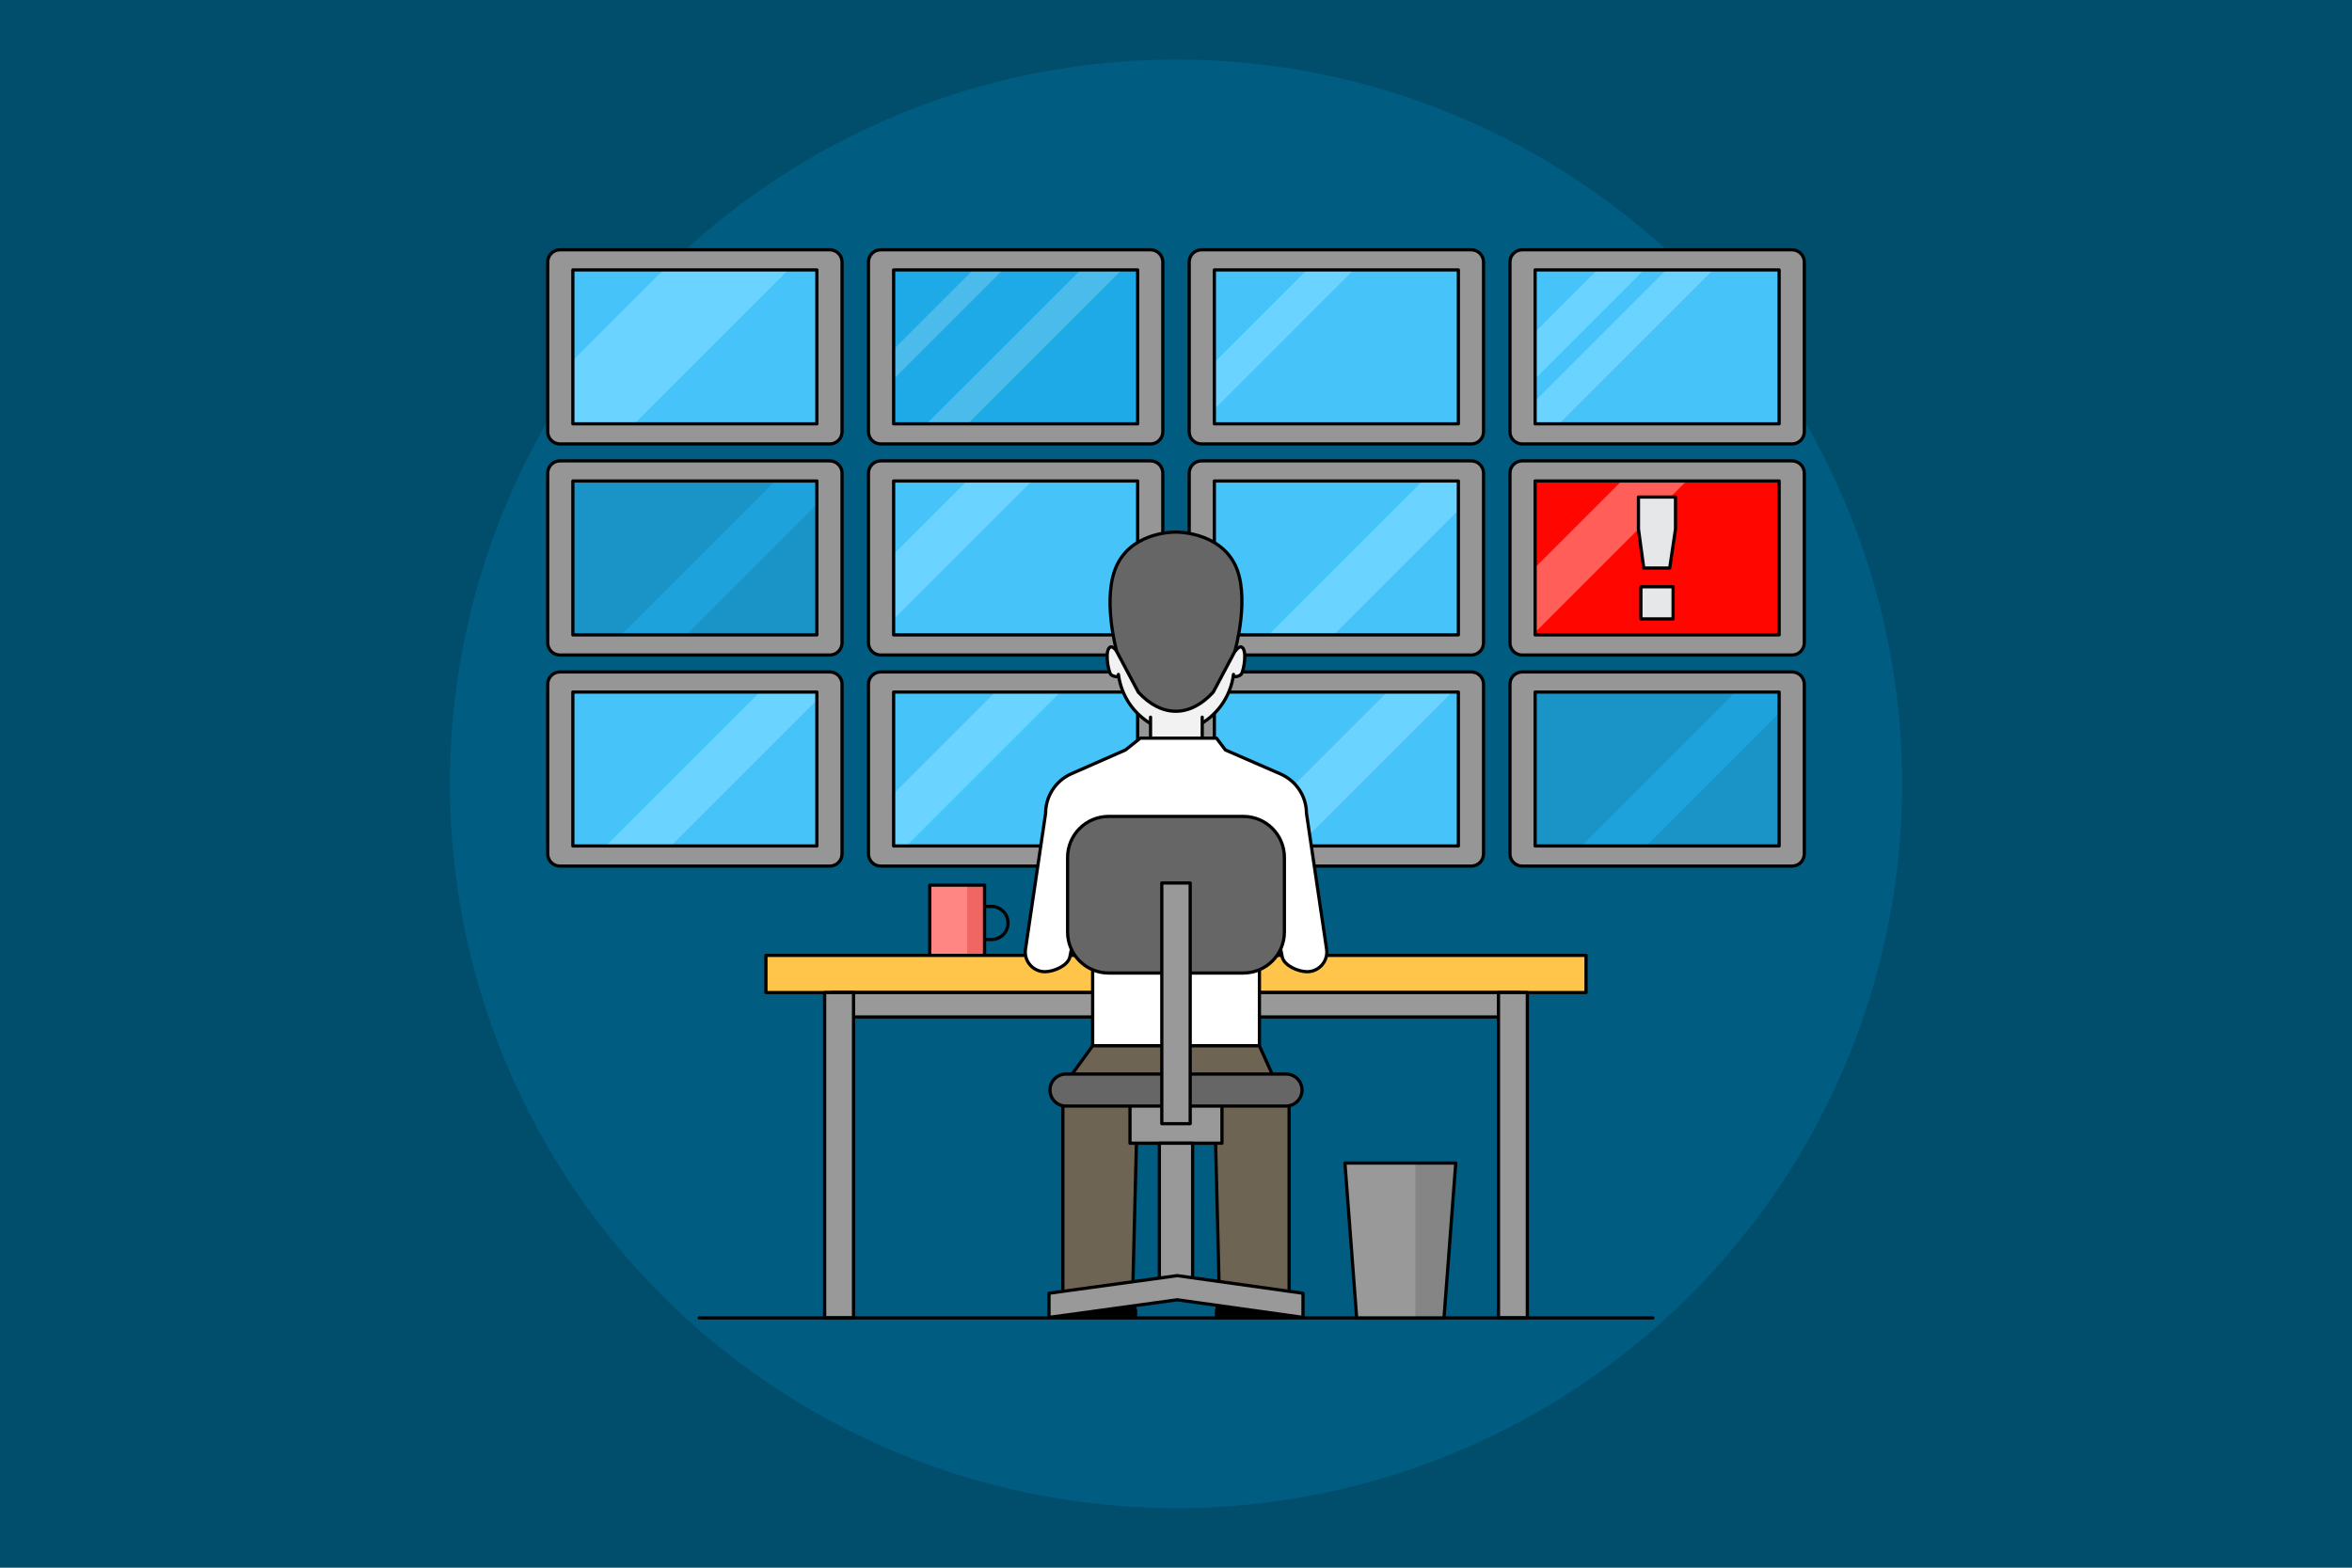
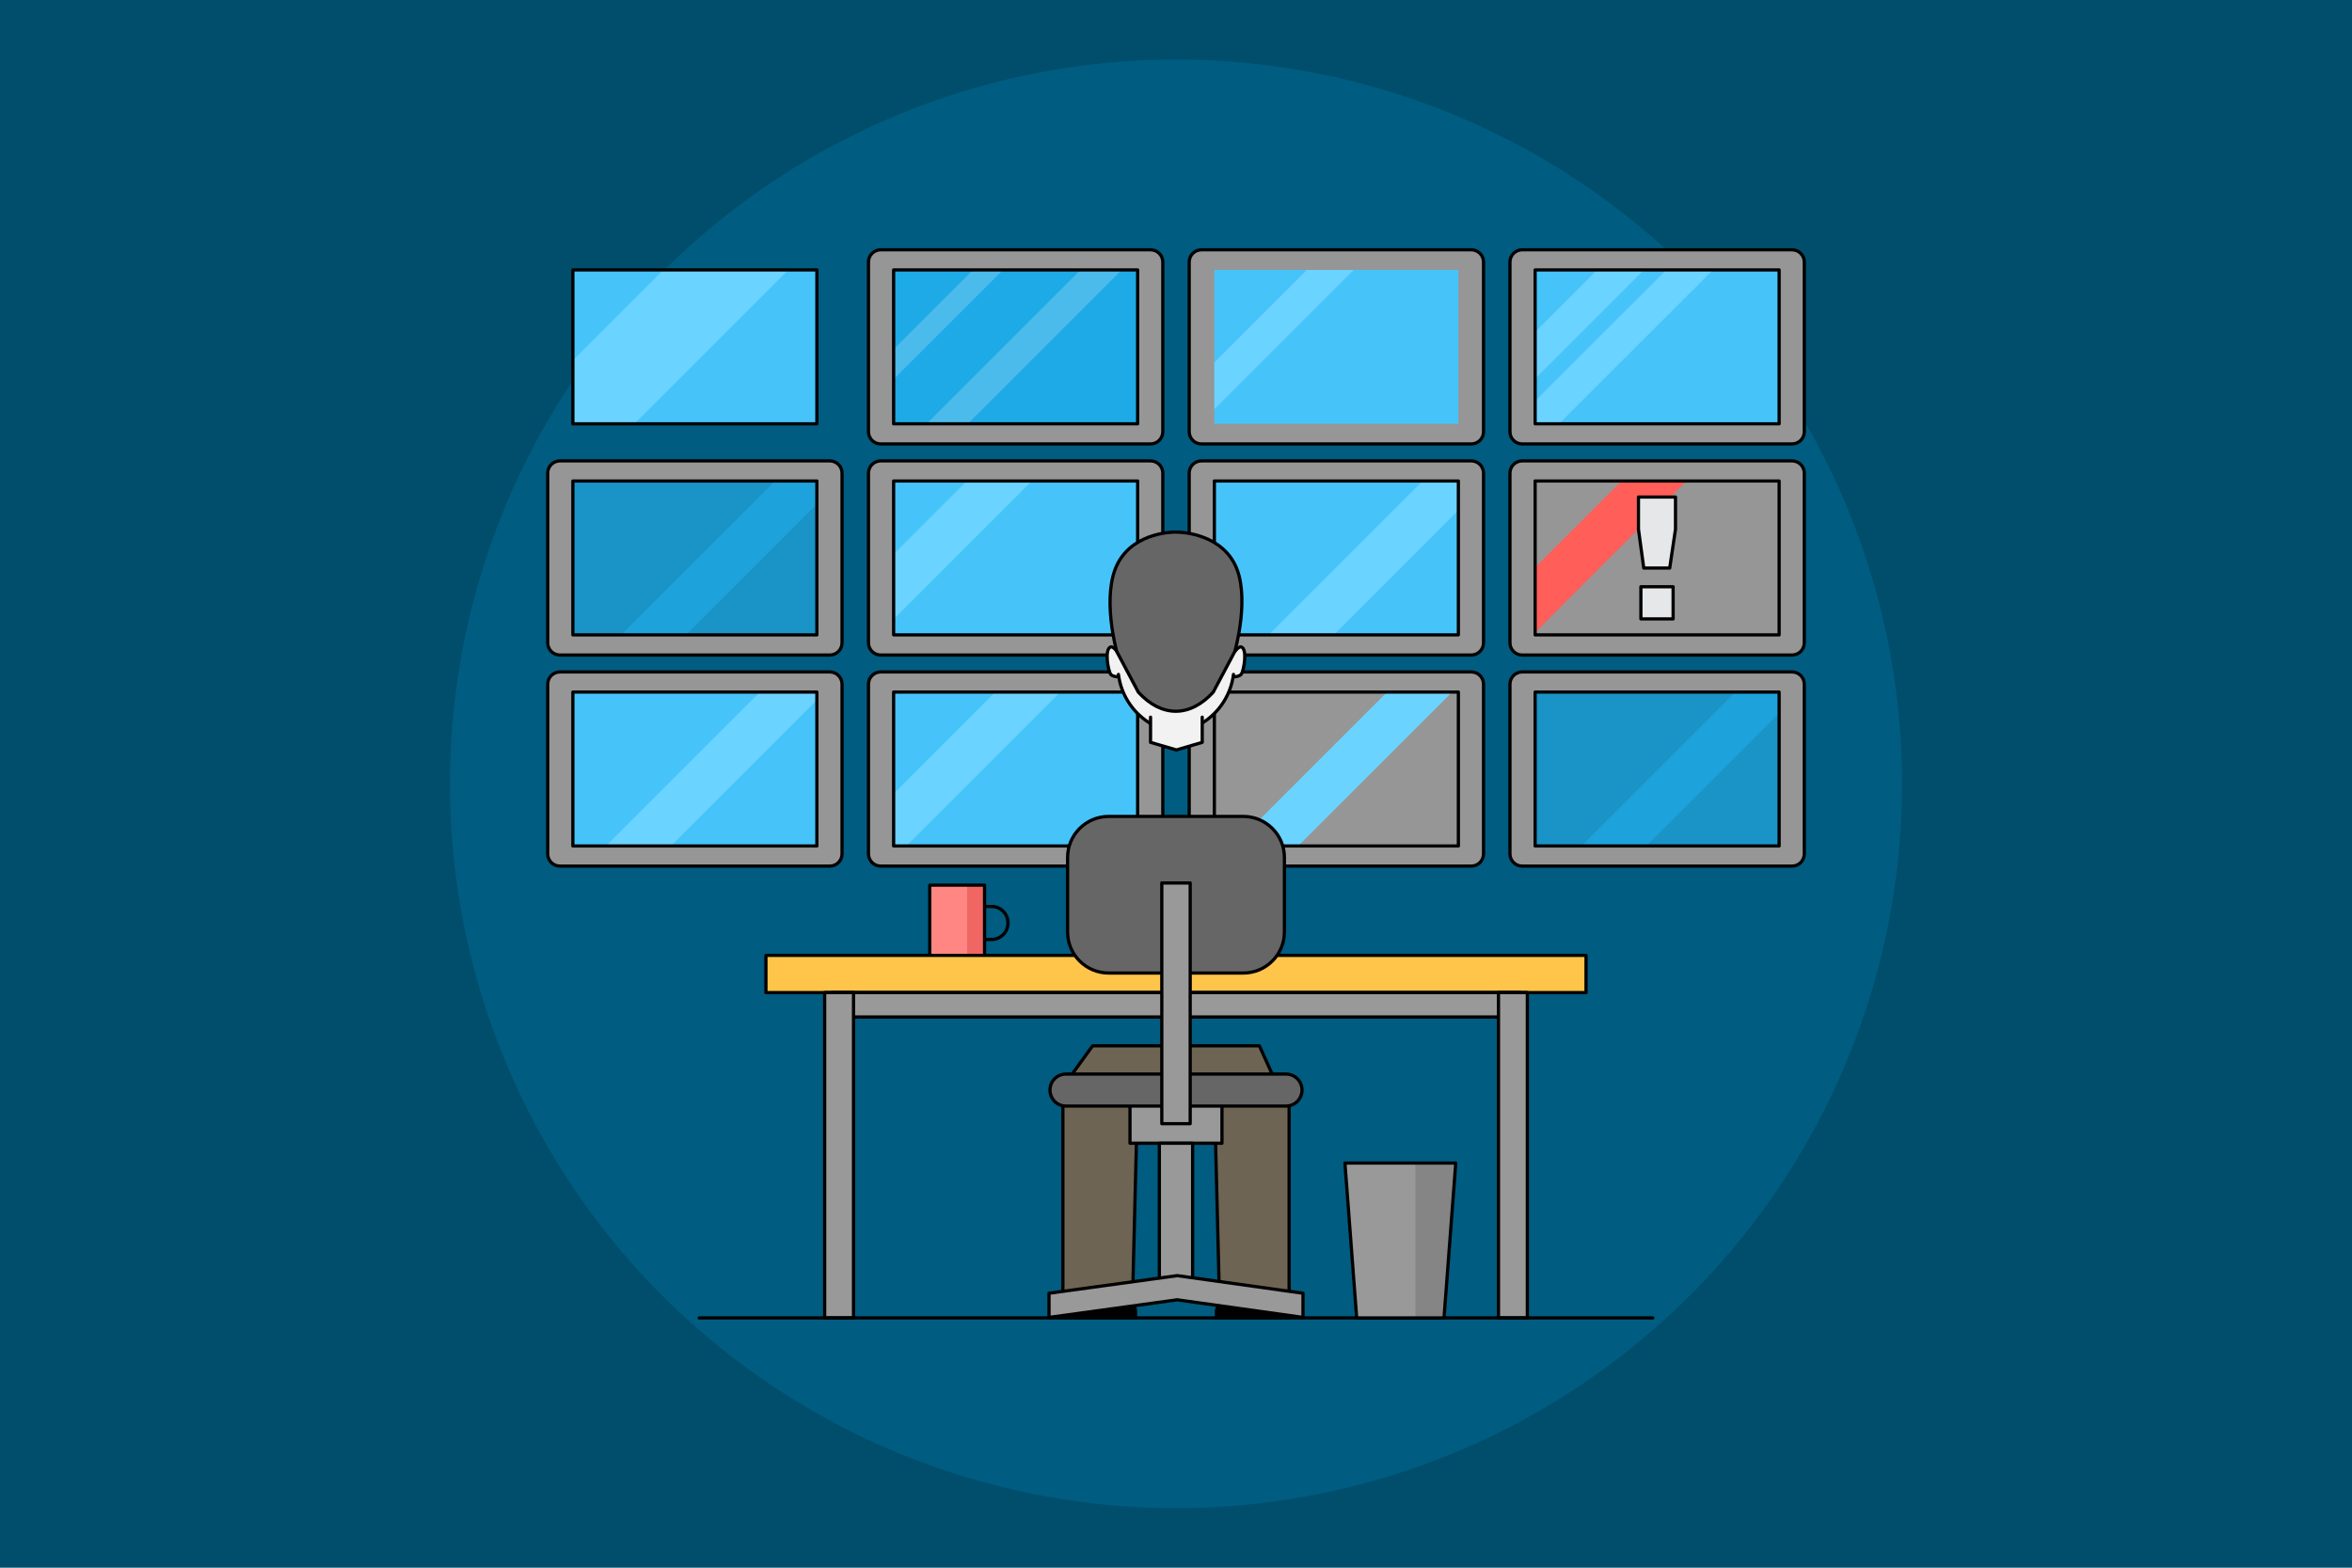
<svg xmlns="http://www.w3.org/2000/svg" version="1.2" baseProfile="tiny" id="Слой_1" x="0px" y="0px" viewBox="0 0 729 486" xml:space="preserve">
  <g>
    <g>
      <g>
        <g>
          <g>
            <g>
              <rect x="-20.5" y="-20.5" fill="#004E6C" width="770" height="527" />
            </g>
          </g>
        </g>
      </g>
    </g>
    <ellipse fill="#005C80" cx="364.5" cy="243" rx="225.05" ry="224.54" />
    <g>
      <g>
        <g>
          <g>
-             <path fill="#969696" stroke="#000000" stroke-linecap="round" stroke-linejoin="round" stroke-miterlimit="10" d="       M257.19,137.63h-83.63c-2.1,0-3.8-1.7-3.8-3.8V81.24c0-2.1,1.7-3.8,3.8-3.8h83.63c2.1,0,3.8,1.7,3.8,3.8v52.59       C261,135.93,259.29,137.63,257.19,137.63z" />
            <rect x="177.56" y="83.68" fill="#46C4FA" width="75.63" height="47.71" />
            <path fill="#6BD3FF" d="M205.62,83.68l-28.06,28.06v19.65h19.04c15.08-15.08,32.49-32.49,47.71-47.71H205.62z" />
            <rect x="177.56" y="83.68" fill="none" stroke="#000000" stroke-linecap="round" stroke-linejoin="round" stroke-miterlimit="79.84" width="75.63" height="47.71" />
          </g>
        </g>
        <g>
          <g>
            <path fill="#969696" stroke="#000000" stroke-linecap="round" stroke-linejoin="round" stroke-miterlimit="10" d="       M356.61,137.63h-83.63c-2.1,0-3.8-1.7-3.8-3.8V81.24c0-2.1,1.7-3.8,3.8-3.8h83.63c2.1,0,3.8,1.7,3.8,3.8v52.59       C360.41,135.93,358.71,137.63,356.61,137.63z" />
            <rect x="276.98" y="83.68" fill="#1EAAE6" width="75.63" height="47.71" />
            <g>
              <polygon fill="#4BBBEB" points="299.95,131.39 347.67,83.68 334.93,83.68 287.21,131.39       " />
              <polygon fill="#4BBBEB" points="276.98,117.56 310.86,83.68 301.58,83.68 276.98,108.28       " />
            </g>
            <rect x="276.98" y="83.68" fill="none" stroke="#000000" stroke-linecap="round" stroke-linejoin="round" stroke-miterlimit="79.84" width="75.63" height="47.71" />
          </g>
        </g>
        <g>
          <g>
            <path fill="#969696" stroke="#000000" stroke-linecap="round" stroke-linejoin="round" stroke-miterlimit="10" d="       M456.02,137.63h-83.63c-2.1,0-3.8-1.7-3.8-3.8V81.24c0-2.1,1.7-3.8,3.8-3.8h83.63c2.1,0,3.8,1.7,3.8,3.8v52.59       C459.83,135.93,458.12,137.63,456.02,137.63z" />
            <rect x="376.39" y="83.68" fill="#46C4FA" width="75.63" height="47.71" />
            <polygon fill="#6BD3FF" points="376.39,112.37 376.39,126.84 419.56,83.68 405.08,83.68      " />
-             <rect x="376.39" y="83.68" fill="none" stroke="#000000" stroke-linecap="round" stroke-linejoin="round" stroke-miterlimit="79.84" width="75.63" height="47.71" />
          </g>
        </g>
        <g>
          <g>
            <path fill="#969696" stroke="#000000" stroke-linecap="round" stroke-linejoin="round" stroke-miterlimit="10" d="       M555.44,137.63h-83.63c-2.1,0-3.8-1.7-3.8-3.8V81.24c0-2.1,1.7-3.8,3.8-3.8h83.63c2.1,0,3.8,1.7,3.8,3.8v52.59       C559.24,135.93,557.54,137.63,555.44,137.63z" />
            <rect x="475.81" y="83.68" fill="#46C4FA" width="75.63" height="47.71" />
            <polygon fill="#6BD3FF" points="475.81,102.93 475.81,117.4 509.53,83.68 495.06,83.68      " />
            <polygon fill="#6BD3FF" points="516.45,83.68 475.81,124.32 475.81,131.39 483.21,131.39 530.93,83.68      " />
            <rect x="475.81" y="83.68" fill="none" stroke="#000000" stroke-linecap="round" stroke-linejoin="round" stroke-miterlimit="79.84" width="75.63" height="47.71" />
          </g>
        </g>
        <g>
          <g>
            <path fill="#969696" stroke="#000000" stroke-linecap="round" stroke-linejoin="round" stroke-miterlimit="10" d="       M257.19,203.07h-83.63c-2.1,0-3.8-1.7-3.8-3.8v-52.59c0-2.1,1.7-3.8,3.8-3.8h83.63c2.1,0,3.8,1.7,3.8,3.8v52.59       C261,201.36,259.29,203.07,257.19,203.07z" />
            <rect x="177.56" y="149.11" fill="#1A93C7" width="75.63" height="47.71" />
            <path fill="#1DA2DB" d="M192.52,196.83h20.13c12.96-12.96,29.38-29.38,40.54-40.54v-7.17h-12.96L192.52,196.83z" />
            <rect x="177.56" y="149.11" fill="none" stroke="#000000" stroke-linecap="round" stroke-linejoin="round" stroke-miterlimit="79.84" width="75.63" height="47.71" />
          </g>
        </g>
        <g>
          <g>
            <path fill="#969696" stroke="#000000" stroke-linecap="round" stroke-linejoin="round" stroke-miterlimit="10" d="       M356.61,203.07h-83.63c-2.1,0-3.8-1.7-3.8-3.8v-52.59c0-2.1,1.7-3.8,3.8-3.8h83.63c2.1,0,3.8,1.7,3.8,3.8v52.59       C360.41,201.36,358.71,203.07,356.61,203.07z" />
            <rect x="276.98" y="149.11" fill="#46C4FA" width="75.63" height="47.71" />
            <path fill="#6BD3FF" d="M299.69,149.11l-22.71,22.71v20.13c13.07-13.07,30.81-30.81,42.85-42.85H299.69z" />
            <rect x="276.98" y="149.11" fill="none" stroke="#000000" stroke-linecap="round" stroke-linejoin="round" stroke-miterlimit="79.84" width="75.63" height="47.71" />
          </g>
        </g>
        <g>
          <g>
            <path fill="#969696" stroke="#000000" stroke-linecap="round" stroke-linejoin="round" stroke-miterlimit="10" d="       M456.02,203.07h-83.63c-2.1,0-3.8-1.7-3.8-3.8v-52.59c0-2.1,1.7-3.8,3.8-3.8h83.63c2.1,0,3.8,1.7,3.8,3.8v52.59       C459.83,201.36,458.12,203.07,456.02,203.07z" />
            <rect x="376.39" y="149.11" fill="#46C4FA" width="75.63" height="47.71" />
            <path fill="#6BD3FF" d="M413.37,196.83c13.55-13.55,29.2-29.2,38.65-38.65v-8.8l-11.07-0.27l-47.72,47.71H413.37z" />
            <rect x="376.39" y="149.11" fill="none" stroke="#000000" stroke-linecap="round" stroke-linejoin="round" stroke-miterlimit="79.84" width="75.63" height="47.71" />
          </g>
        </g>
        <g>
          <g>
            <g>
              <path fill="#969696" stroke="#000000" stroke-linecap="round" stroke-linejoin="round" stroke-miterlimit="10" d="        M555.44,203.07h-83.63c-2.1,0-3.8-1.7-3.8-3.8v-52.59c0-2.1,1.7-3.8,3.8-3.8h83.63c2.1,0,3.8,1.7,3.8,3.8v52.59        C559.24,201.36,557.54,203.07,555.44,203.07z" />
-               <rect x="475.81" y="149.11" fill="#FF0700" width="75.63" height="47.71" />
              <path fill="#FF5E59" d="M502.61,149.11l-26.8,26.8v20.13c17.91-17.91,40.2-40.2,46.94-46.94H502.61z" />
              <rect x="475.81" y="149.11" fill="none" stroke="#000000" stroke-linecap="round" stroke-linejoin="round" stroke-miterlimit="79.84" width="75.63" height="47.71" />
            </g>
          </g>
          <g>
            <g>
              <path fill="#E6E7E8" stroke="#000000" stroke-linecap="round" stroke-linejoin="round" stroke-miterlimit="10" d="        M507.84,164.05v-9.96h11.48v9.96l-1.79,12.05h-8.05L507.84,164.05z M508.59,181.9h9.99v9.96h-9.99V181.9z" />
            </g>
          </g>
        </g>
        <g>
          <g>
            <path fill="#969696" stroke="#000000" stroke-linecap="round" stroke-linejoin="round" stroke-miterlimit="10" d="       M257.19,268.5h-83.63c-2.1,0-3.8-1.7-3.8-3.8v-52.59c0-2.1,1.7-3.8,3.8-3.8h83.63c2.1,0,3.8,1.7,3.8,3.8v52.59       C261,266.8,259.29,268.5,257.19,268.5z" />
            <rect x="177.56" y="214.55" fill="#46C4FA" width="75.63" height="47.71" />
            <path fill="#6BD3FF" d="M187.8,262.27h20.13c13.25-13.25,32.48-32.48,45.26-45.26v-2.46h-17.68L187.8,262.27z" />
            <rect x="177.56" y="214.55" fill="none" stroke="#000000" stroke-linecap="round" stroke-linejoin="round" stroke-miterlimit="79.84" width="75.63" height="47.71" />
          </g>
        </g>
        <g>
          <g>
            <path fill="#969696" stroke="#000000" stroke-linecap="round" stroke-linejoin="round" stroke-miterlimit="10" d="       M356.61,268.5h-83.63c-2.1,0-3.8-1.7-3.8-3.8v-52.59c0-2.1,1.7-3.8,3.8-3.8h83.63c2.1,0,3.8,1.7,3.8,3.8v52.59       C360.41,266.8,358.71,268.5,356.61,268.5z" />
            <rect x="276.98" y="214.55" fill="#46C4FA" width="75.63" height="47.71" />
            <path fill="#6BD3FF" d="M308.5,214.55l-31.52,31.52v16.19h3.94c14.48-14.48,35.46-35.46,47.72-47.71H308.5z" />
            <rect x="276.98" y="214.55" fill="none" stroke="#000000" stroke-linecap="round" stroke-linejoin="round" stroke-miterlimit="79.84" width="75.63" height="47.71" />
          </g>
        </g>
        <g>
          <g>
            <path fill="#969696" stroke="#000000" stroke-linecap="round" stroke-linejoin="round" stroke-miterlimit="10" d="       M456.02,268.5h-83.63c-2.1,0-3.8-1.7-3.8-3.8v-52.59c0-2.1,1.7-3.8,3.8-3.8h83.63c2.1,0,3.8,1.7,3.8,3.8v52.59       C459.83,266.8,458.12,268.5,456.02,268.5z" />
-             <rect x="376.39" y="214.55" fill="#46C4FA" width="75.63" height="47.71" />
            <path fill="#6BD3FF" d="M382.22,262.27h20.13c14.7-14.7,35.74-35.74,47.71-47.71h-20.13L382.22,262.27z" />
            <rect x="376.39" y="214.55" fill="none" stroke="#000000" stroke-linecap="round" stroke-linejoin="round" stroke-miterlimit="79.84" width="75.63" height="47.71" />
          </g>
        </g>
        <g>
          <g>
            <path fill="#969696" stroke="#000000" stroke-linecap="round" stroke-linejoin="round" stroke-miterlimit="10" d="       M555.44,268.5h-83.63c-2.1,0-3.8-1.7-3.8-3.8v-52.59c0-2.1,1.7-3.8,3.8-3.8h83.63c2.1,0,3.8,1.7,3.8,3.8v52.59       C559.24,266.8,557.54,268.5,555.44,268.5z" />
            <rect x="475.81" y="214.55" fill="#1A93C7" width="75.63" height="47.71" />
            <path fill="#1DA2DB" d="M490.13,262.27h20.13c13.44-13.44,30.29-30.29,41.17-41.17v-6.55h-13.59L490.13,262.27z" />
            <rect x="475.81" y="214.55" fill="none" stroke="#000000" stroke-linecap="round" stroke-linejoin="round" stroke-miterlimit="79.84" width="75.63" height="47.71" />
          </g>
        </g>
      </g>
      <g>
        <path fill="none" stroke="#000000" stroke-linecap="round" stroke-linejoin="round" stroke-miterlimit="79.84" d="     M307.32,291.25h-10.01v-10.24h10.01c2.82,0,5.11,2.29,5.11,5.11v0.01C312.44,288.96,310.15,291.25,307.32,291.25z" />
        <rect x="288.17" y="274.41" fill="#FF8682" width="16.99" height="22.75" />
        <rect x="299.77" y="274.41" fill="#F06663" width="5.38" height="22.75" />
        <rect x="288.17" y="274.41" fill="none" stroke="#000000" stroke-linecap="round" stroke-linejoin="round" stroke-miterlimit="79.84" width="16.99" height="22.75" />
        <g>
          <rect x="237.4" y="296.18" fill="#FFC44A" stroke="#000000" stroke-linecap="round" stroke-linejoin="round" stroke-miterlimit="79.84" width="254.19" height="11.53" />
          <rect x="257.88" y="307.7" fill="#999999" stroke="#000000" stroke-linecap="round" stroke-linejoin="round" stroke-miterlimit="79.84" width="213.24" height="7.58" />
          <rect x="255.6" y="307.7" fill="#999999" stroke="#000000" stroke-linecap="round" stroke-linejoin="round" stroke-miterlimit="79.84" width="8.95" height="100.86" />
          <rect x="464.45" y="307.7" fill="#999999" stroke="#000000" stroke-linecap="round" stroke-linejoin="round" stroke-miterlimit="79.84" width="8.95" height="100.86" />
        </g>
      </g>
      <g>
        <path stroke="#000000" stroke-miterlimit="10" d="M341.42,398.06h-0.73c-4.91,0-9.28,3.45-10.56,8.17v2.18h21.84v-2.18     C350.7,401.51,346.52,398.06,341.42,398.06z" />
        <path fill="#6E6454" stroke="#000000" stroke-linecap="round" stroke-linejoin="round" stroke-miterlimit="79.84" d="     M364.54,329.79" />
        <path fill="#6E6454" stroke="#000000" stroke-linecap="round" stroke-linejoin="round" stroke-miterlimit="79.84" d="     M329.44,333.97v66.8l21.66-1l1.64-65.8H329.44z" />
        <path stroke="#000000" stroke-miterlimit="10" d="M387.58,398.06h0.73c4.91,0,9.28,3.45,10.56,8.17v2.18h-21.84v-2.18     C378.3,401.51,382.48,398.06,387.58,398.06z" />
        <path fill="#6E6454" stroke="#000000" stroke-linecap="round" stroke-linejoin="round" stroke-miterlimit="79.84" d="     M399.56,333.97v66.8l-21.66-1l-1.64-65.8H399.56z" />
        <path fill="#F2F2F2" stroke="#000000" stroke-linecap="round" stroke-linejoin="round" stroke-miterlimit="79.84" d="     M361.59,226.87l-3.28-1.63c-6.37-3.09-10.74-9.08-11.65-16.16v0.73c-0.91,0-1.82-0.18-2.37-0.73c-0.91-1.27-2-7.99,0-8.53     c0.73-0.18,1.82,1.27,1.82,1.27l0.91-18.16l17.47-2l17.47,2l0.91,18.16c0,0,1.09-1.45,1.82-1.27c2,0.54,0.91,7.26,0,8.53     c-0.55,0.54-1.46,0.73-2.37,0.73v-0.73c-0.91,7.08-5.28,13.07-11.65,16.16l-3.28,1.63H361.59z" />
        <path fill="#F2F2F2" stroke="#000000" stroke-linecap="round" stroke-linejoin="round" stroke-miterlimit="79.84" d="     M356.61,222.33v7.81l8.01,2.35l8.01-2.35v-7.81" />
        <path fill="#666666" stroke="#000000" stroke-linecap="round" stroke-linejoin="round" stroke-miterlimit="79.84" d="     M376.03,214.59l6.69-12.6c0,0,5.1-17.61-0.18-27.42c-5.28-9.81-18.02-9.62-18.02-9.62s-12.74-0.36-18.02,9.62     s-0.36,27.42-0.36,27.42l6.69,12.6C360.05,222.46,368.82,222.46,376.03,214.59z" />
-         <path fill="#FFFFFF" stroke="#000000" stroke-linecap="round" stroke-linejoin="round" stroke-miterlimit="79.84" d="     M396.9,239.94l-17.11-7.45l-2.73-3.65h-23.63l-4.58,3.65l-16.93,7.45c-4.73,2.18-7.83,6.9-7.83,12.17l-6.24,42.14     c-0.55,3.68,2.31,6.99,6.03,6.99l0,0c2.71,0,6.92-1.79,7.68-4.4l4.19-20.78c0-0.91,0.73-1.45,1.46-1.45     c0.91,0,1.46,8.01,1.46,8.73v40.87h51.69v-40.87c0-0.91,0.73-8.73,1.46-8.73c0.73,0,1.46,0.73,1.46,1.45l4.19,20.78     c0.75,2.61,4.96,4.4,7.68,4.4l0,0c3.72,0,6.58-3.31,6.03-6.99l-6.24-42.14C404.9,246.84,401.81,242.12,396.9,239.94z" />
        <polygon fill="#6E6454" stroke="#000000" stroke-linecap="round" stroke-linejoin="round" stroke-miterlimit="79.84" points="     338.66,324.21 331.59,333.97 394.75,333.97 390.34,324.21    " />
      </g>
      <g>
        <path fill="#666666" stroke="#000000" stroke-linecap="round" stroke-linejoin="round" stroke-miterlimit="79.84" d="     M385.36,301.65h-41.72c-7.04,0-12.74-5.7-12.74-12.74v-23.07c0-7.04,5.7-12.74,12.74-12.74h41.72c7.04,0,12.74,5.7,12.74,12.74     v23.07C398.1,295.95,392.4,301.65,385.36,301.65z" />
        <rect x="350.24" y="340.46" fill="#999999" stroke="#000000" stroke-linecap="round" stroke-linejoin="round" stroke-miterlimit="79.84" width="28.51" height="13.95" />
        <rect x="359.34" y="354.42" fill="#999999" stroke="#000000" stroke-linecap="round" stroke-linejoin="round" stroke-miterlimit="79.84" width="10.31" height="42.85" />
        <path fill="#666666" stroke="#000000" stroke-linecap="round" stroke-linejoin="round" stroke-miterlimit="79.84" d="     M398.61,342.89h-68.22c-2.73,0-4.95-2.22-4.95-4.95v-0.02c0-2.73,2.22-4.95,4.95-4.95h68.22c2.73,0,4.95,2.22,4.95,4.95v0.02     C403.56,340.67,401.34,342.89,398.61,342.89z" />
        <polygon fill="#999999" stroke="#000000" stroke-linecap="round" stroke-linejoin="round" stroke-miterlimit="79.84" points="     403.86,408.41 364.87,402.95 325.14,408.41 325.14,400.92 364.87,395.46 403.86,400.92    " />
        <rect x="360.1" y="273.73" fill="#999999" stroke="#000000" stroke-linecap="round" stroke-linejoin="round" stroke-miterlimit="79.84" width="8.8" height="74.62" />
      </g>
      <line fill="none" stroke="#000000" stroke-linecap="round" stroke-linejoin="round" stroke-miterlimit="79.84" x1="216.72" y1="408.56" x2="512.28" y2="408.56" />
      <g>
        <polygon fill="#999999" points="447.57,408.56 420.5,408.56 416.86,360.56 451.21,360.56    " />
        <polygon fill="#858585" points="447.57,408.56 438.7,408.56 438.7,360.56 451.21,360.56    " />
        <polygon fill="none" stroke="#000000" stroke-linecap="round" stroke-linejoin="round" stroke-miterlimit="79.84" points="     447.57,408.56 420.5,408.56 416.86,360.56 451.21,360.56    " />
      </g>
    </g>
  </g>
</svg>